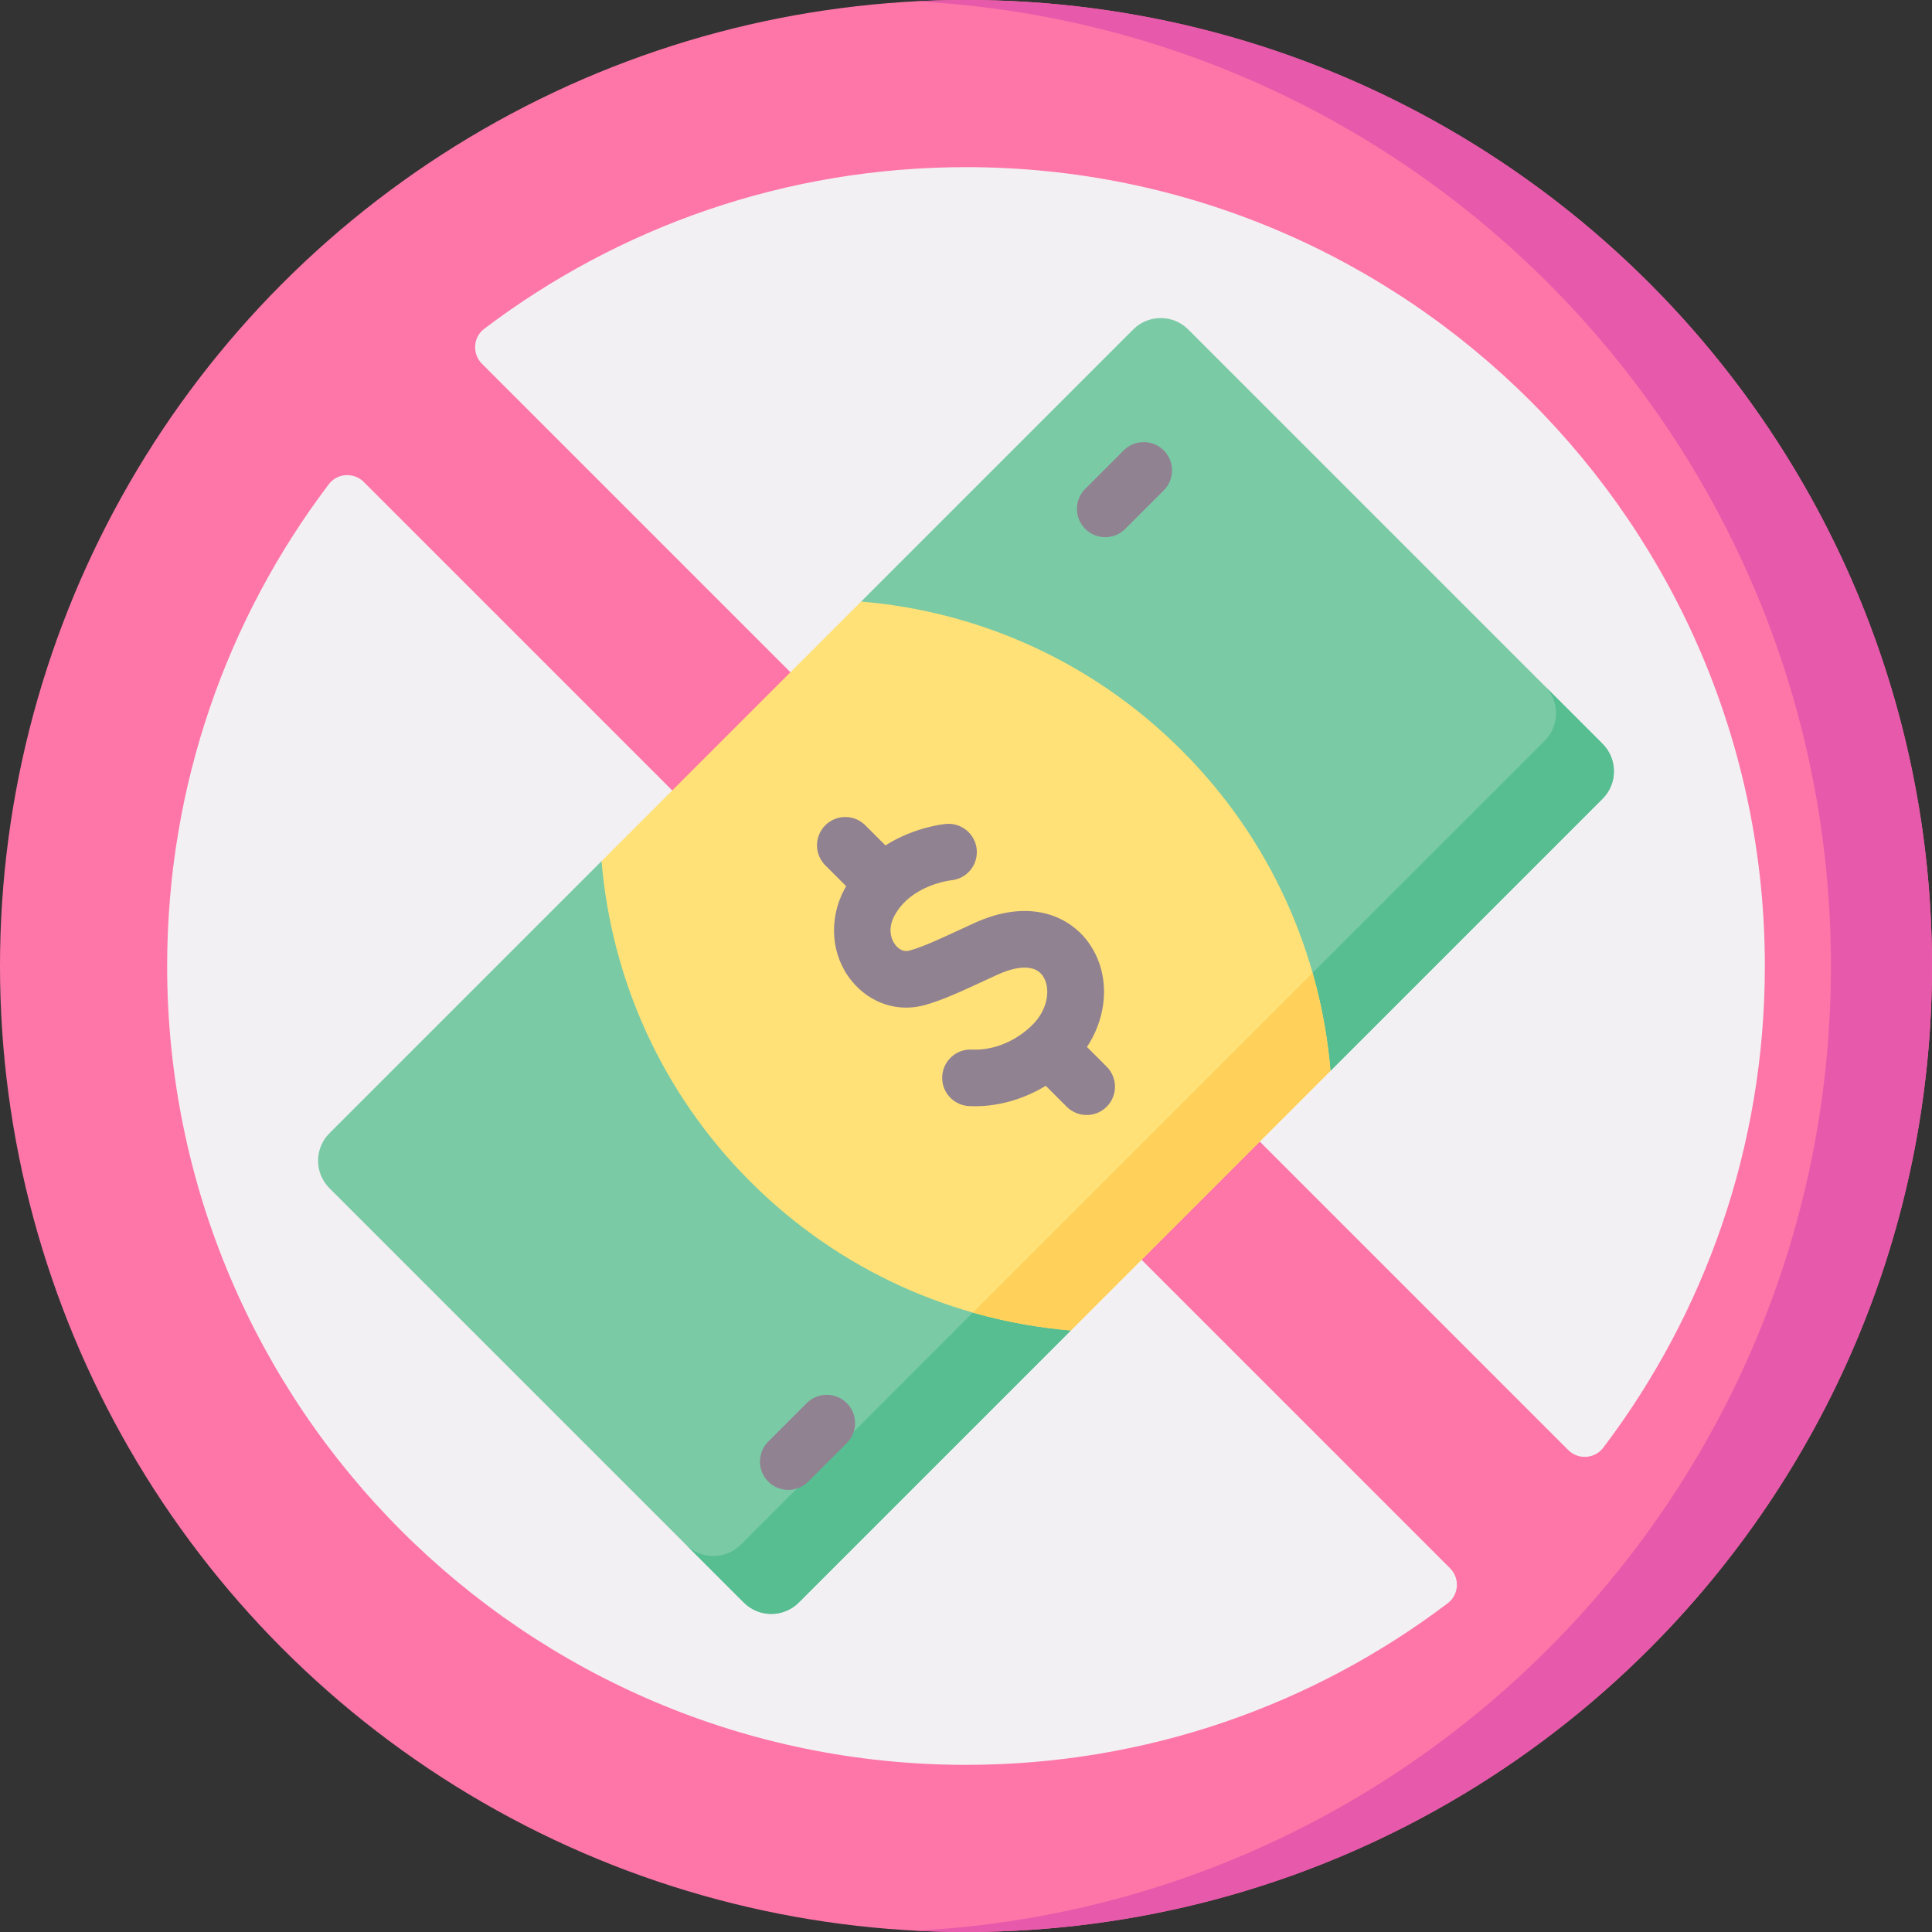
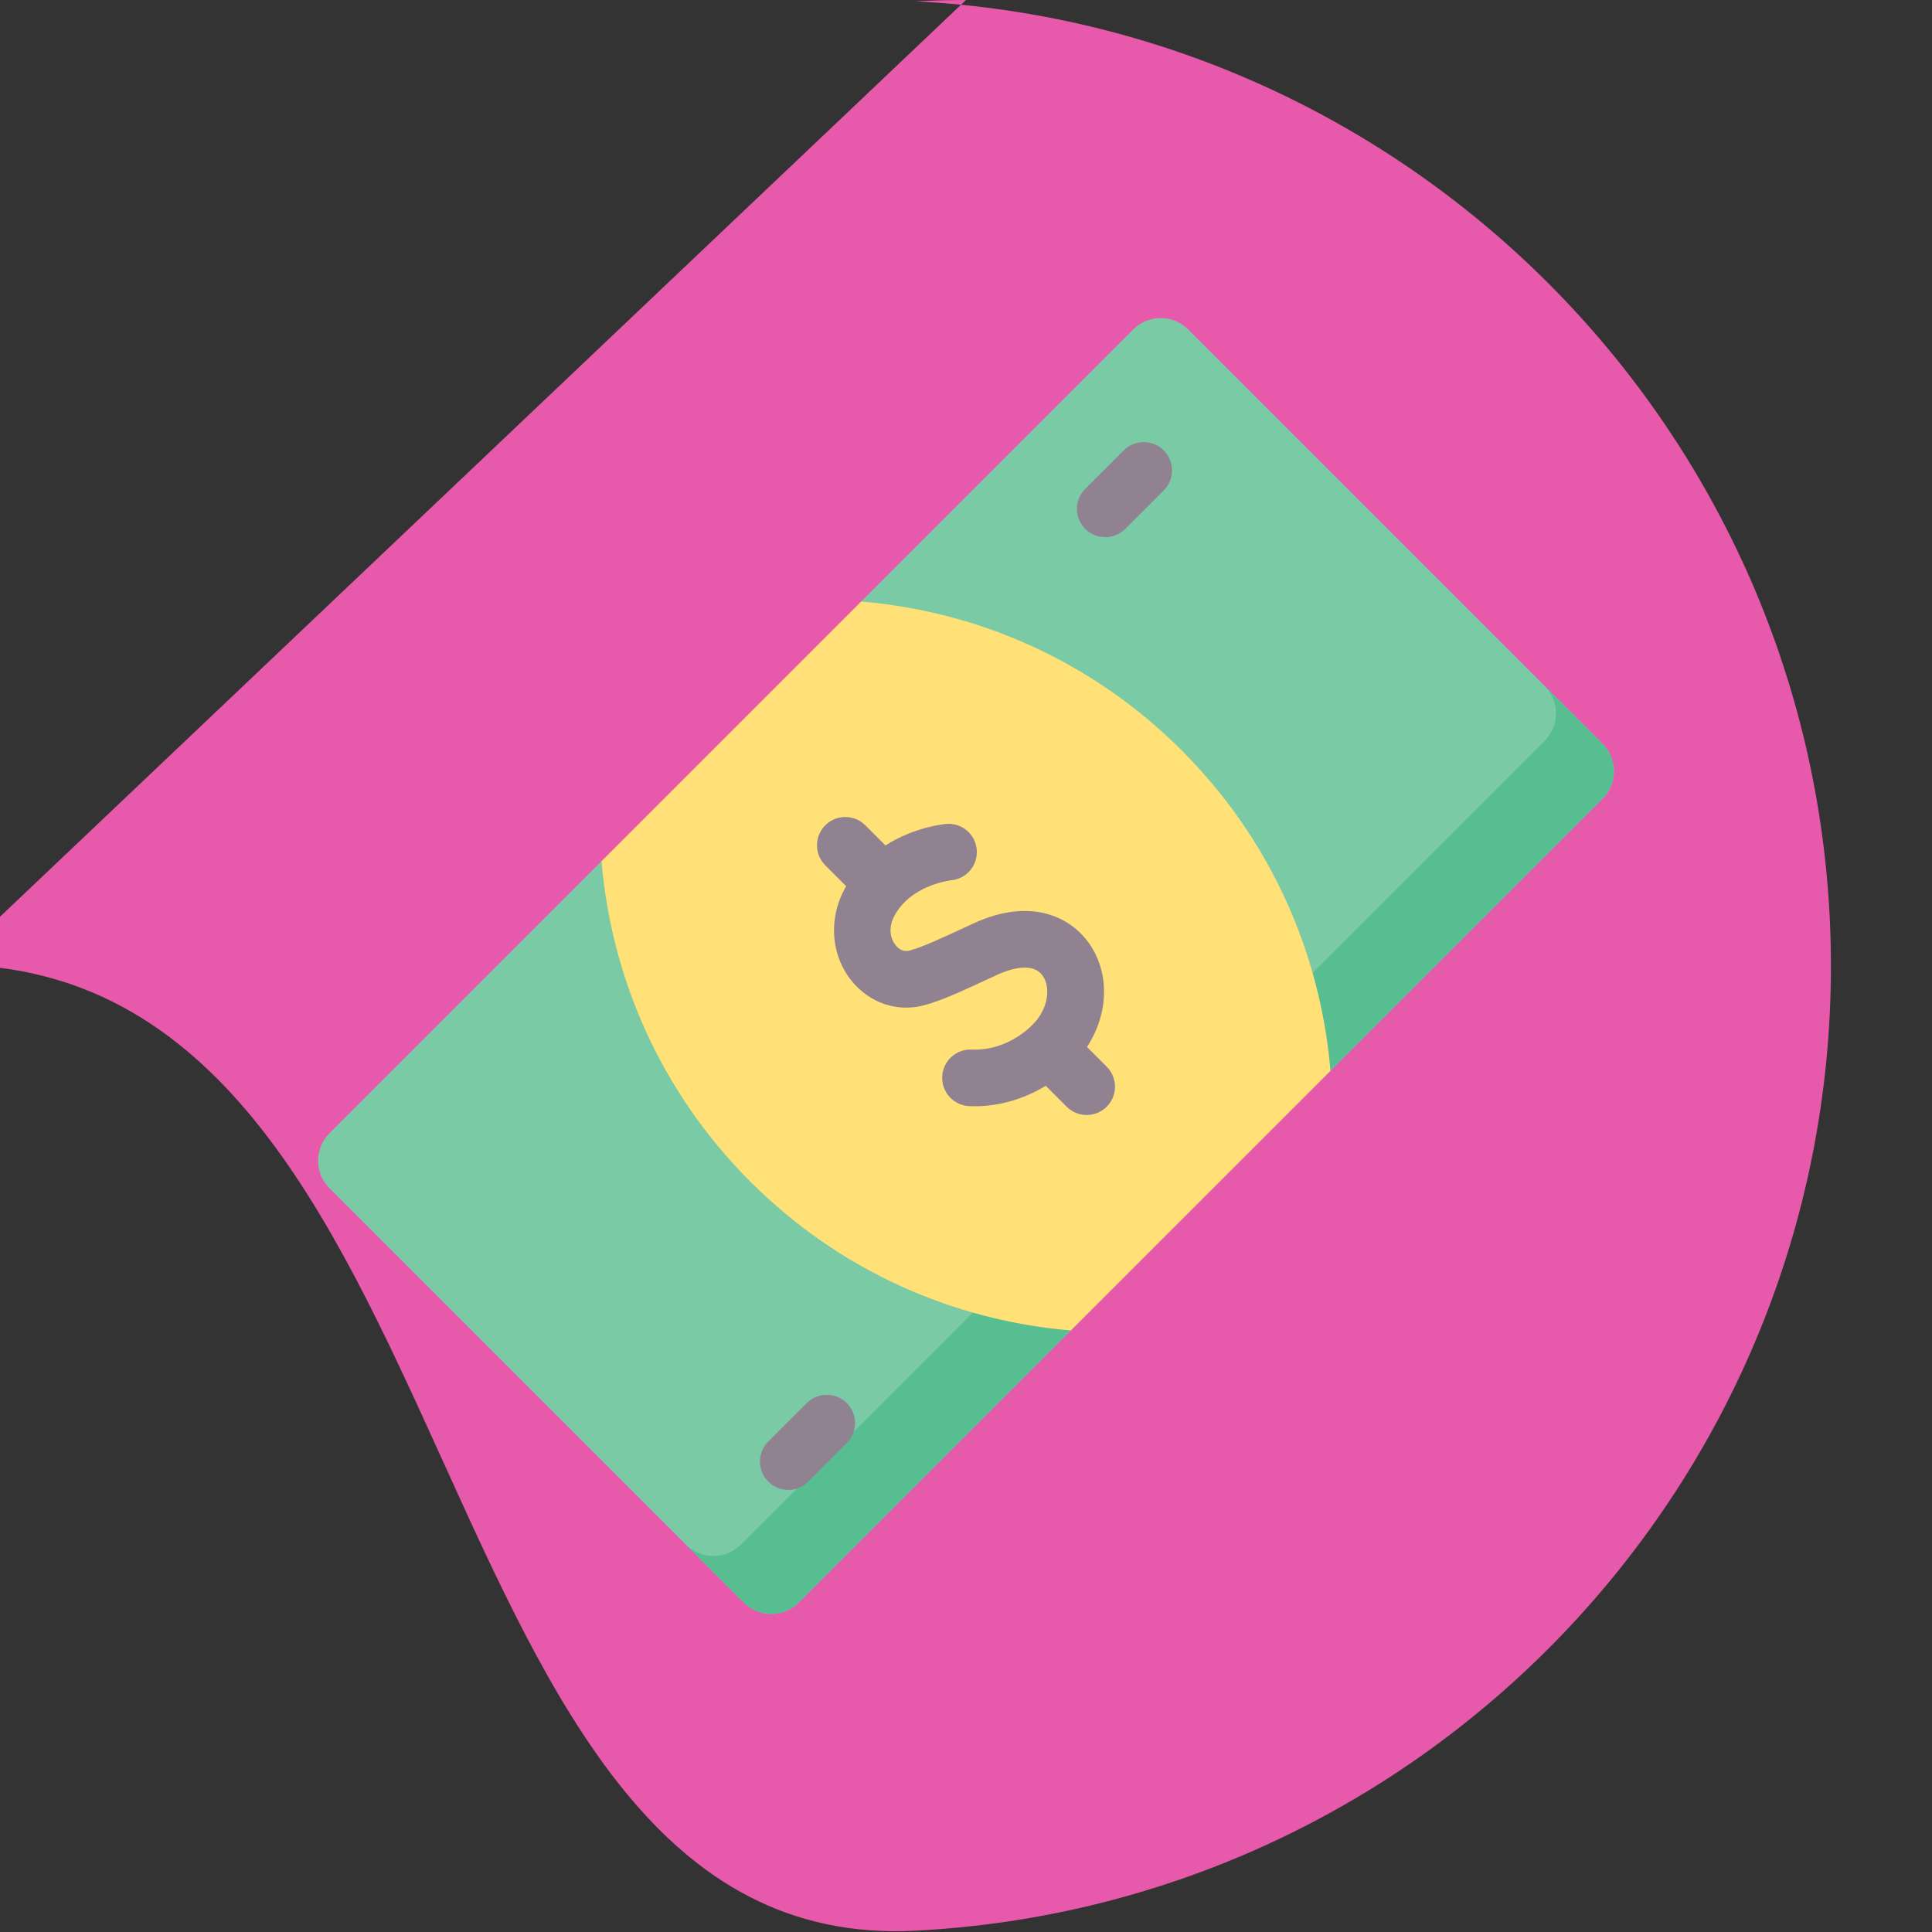
<svg xmlns="http://www.w3.org/2000/svg" id="Capa_1" enable-background="new 0 0 512 512" height="512" viewBox="0 0 512 512" width="512">
  <rect x="0" y="0" width="512" height="512" fill="#333333" stroke="none" />
  <g>
-     <circle cx="256" cy="256" fill="#fe76a8" r="256" />
-     <path d="m256 0c-4.492 0-8.957.118-13.392.347 135.159 6.966 242.607 118.76 242.607 255.653s-107.448 248.687-242.607 255.653c4.435.229 8.9.347 13.392.347 141.385 0 256-114.615 256-256s-114.615-256-256-256z" fill="#e759aa" />
+     <path d="m256 0c-4.492 0-8.957.118-13.392.347 135.159 6.966 242.607 118.76 242.607 255.653s-107.448 248.687-242.607 255.653s-114.615-256-256-256z" fill="#e759aa" />
    <g fill="#f3f0f3">
-       <path d="m424.875 383.664c26.874-35.492 42.827-79.711 42.827-127.662.001-116.811-94.894-211.706-211.706-211.704-47.95.001-92.169 15.953-127.66 42.827-2.978 2.255-3.249 6.639-.607 9.281l287.866 287.866c2.641 2.641 7.025 2.37 9.28-.608z" />
-       <path d="m87.125 128.336c-26.874 35.491-42.826 79.709-42.827 127.658-.003 116.812 94.892 211.709 211.704 211.708 47.951 0 92.17-15.953 127.662-42.827 2.978-2.255 3.249-6.639.607-9.281l-287.866-287.865c-2.641-2.642-7.025-2.371-9.28.607z" />
-     </g>
+       </g>
    <path d="m87.307 314.888 109.805 109.805c4.023 4.023 10.546 4.023 14.569 0l72.109-72.109 22.969-43.572 45.825-25.221 72.109-72.109c4.023-4.023 4.023-10.546 0-14.569l-109.805-109.806c-4.023-4.023-10.546-4.023-14.569 0l-72.109 72.109-43.202 63.806-25.591 4.988-72.109 72.109c-4.024 4.023-4.024 10.545-.001 14.569z" fill="#7acaa6" />
    <path d="m424.693 197.112-15.348-15.348c4.023 4.023 4.023 10.546 0 14.569l-213.012 213.012c-4.023 4.023-10.546 4.023-14.569 0l15.348 15.348c4.023 4.023 10.546 4.023 14.569 0l72.109-72.109 26.713-35.984 42.081-32.809 72.109-72.109c4.023-4.024 4.023-10.546 0-14.57z" fill="#57be92" />
    <path d="m198.85 313.15c23.703 23.703 53.963 36.835 84.941 39.433l68.794-68.794c-2.599-30.978-15.73-61.237-39.434-84.94s-53.963-36.835-84.941-39.433l-68.794 68.794c2.599 30.978 15.73 61.237 39.434 84.94z" fill="#ffe177" />
-     <path d="m283.79 352.584 68.794-68.794c-.735-8.756-2.312-17.455-4.731-25.965l-90.028 90.028c8.51 2.419 17.209 3.996 25.965 4.731z" fill="#ffd15b" />
    <g fill="#918291">
      <path d="m293.29 282.684-5.227-5.228c5.692-8.676 6.13-19.469.588-27.421-4.962-7.118-15.605-12.26-30.599-5.348l-2.665 1.23c-7.037 3.252-10.569 4.885-14.23 5.964-1.791.526-3.059-.46-3.807-1.381-1.313-1.617-2.086-4.519-.315-7.816 4.378-8.153 14.744-9.366 15.036-9.397 4.103-.381 7.133-4.004 6.776-8.115-.356-4.126-3.984-7.18-8.119-6.825-.497.043-8.375.799-16.074 5.698l-5.336-5.336c-2.93-2.929-7.678-2.929-10.607 0s-2.929 7.678 0 10.606l5.532 5.532c-.141.246-.287.486-.423.74-4.33 8.064-3.589 17.63 1.889 24.372 4.898 6.029 12.445 8.446 19.69 6.31 4.714-1.39 8.822-3.289 16.281-6.736l2.653-1.225c2.686-1.239 9.233-3.687 12.012.303 2.069 2.969 1.625 8.624-2.7 12.949-4.401 4.402-10.409 6.86-16.09 6.585-4.136-.208-7.656 2.986-7.859 7.123s2.985 7.656 7.123 7.859c.523.026 1.046.039 1.571.039 6.456 0 13.016-1.933 18.75-5.421l5.543 5.544c1.465 1.465 3.384 2.197 5.304 2.197 1.919 0 3.839-.732 5.303-2.197 2.929-2.928 2.929-7.676 0-10.605z" />
      <g>
        <path d="m292.901 142.358c-1.919 0-3.839-.732-5.304-2.197-2.929-2.929-2.929-7.678 0-10.606l10.198-10.198c2.93-2.929 7.678-2.929 10.607 0s2.929 7.678 0 10.606l-10.198 10.198c-1.464 1.465-3.384 2.197-5.303 2.197z" />
        <path d="m208.9 394.84c-1.919 0-3.839-.732-5.304-2.197-2.929-2.929-2.929-7.678 0-10.606l10.198-10.198c2.93-2.929 7.678-2.929 10.607 0s2.929 7.678 0 10.606l-10.198 10.198c-1.464 1.464-3.384 2.197-5.303 2.197z" />
      </g>
    </g>
  </g>
</svg>